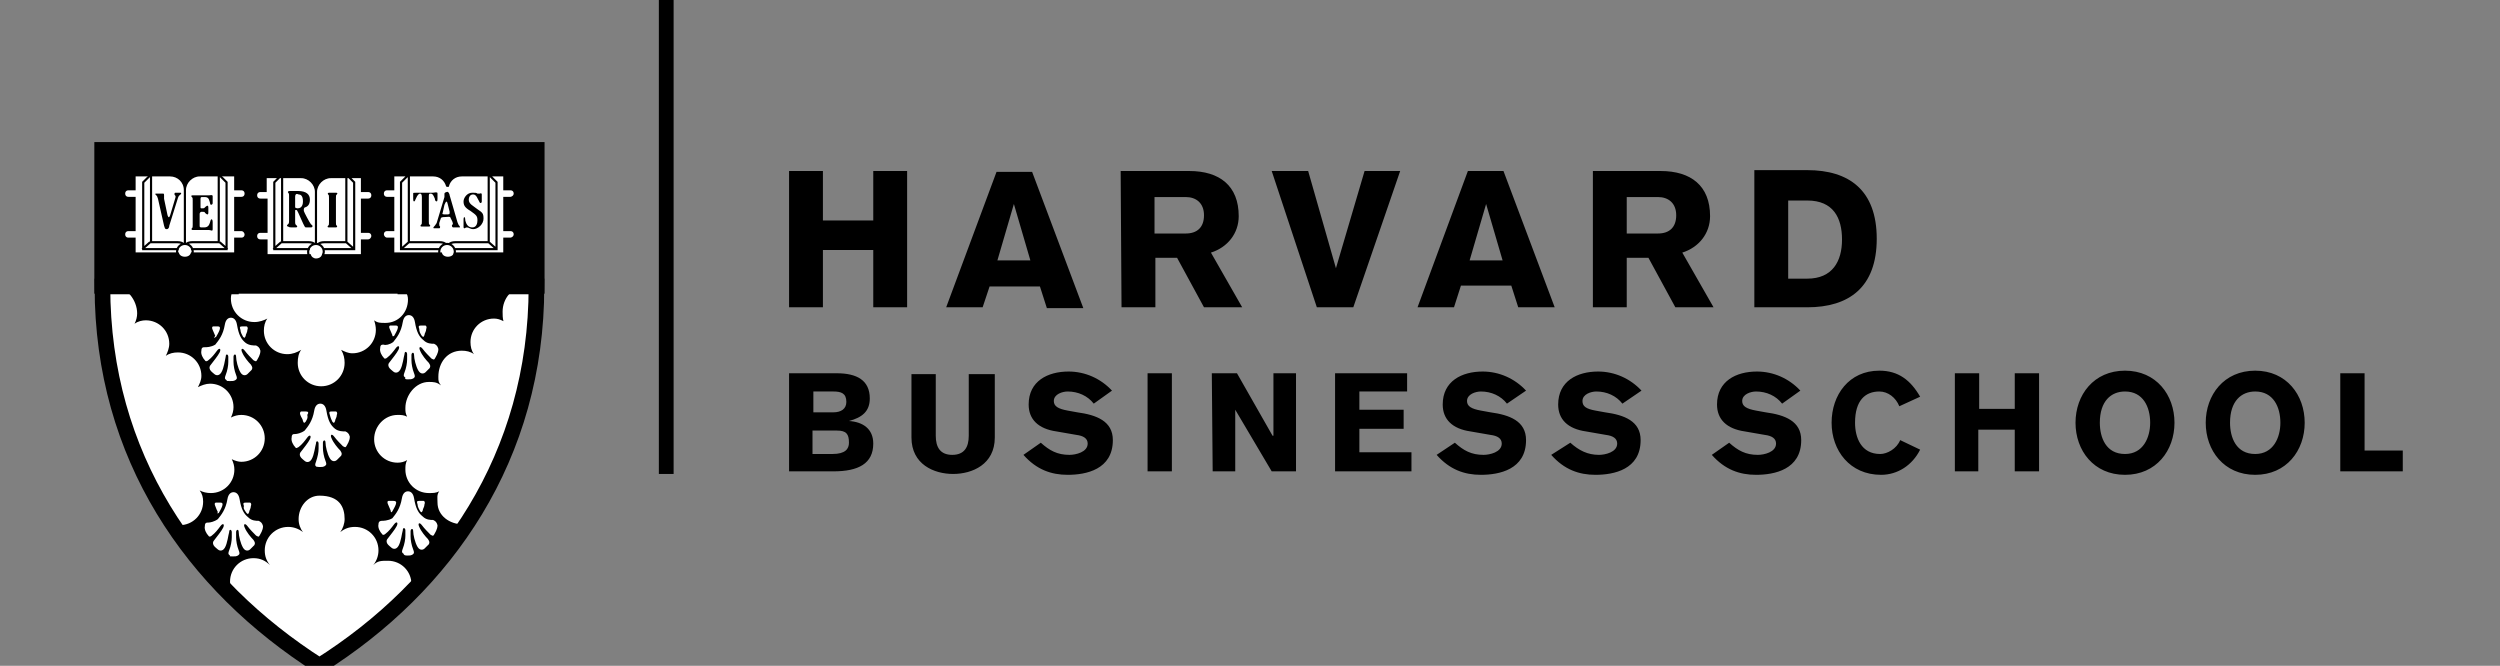
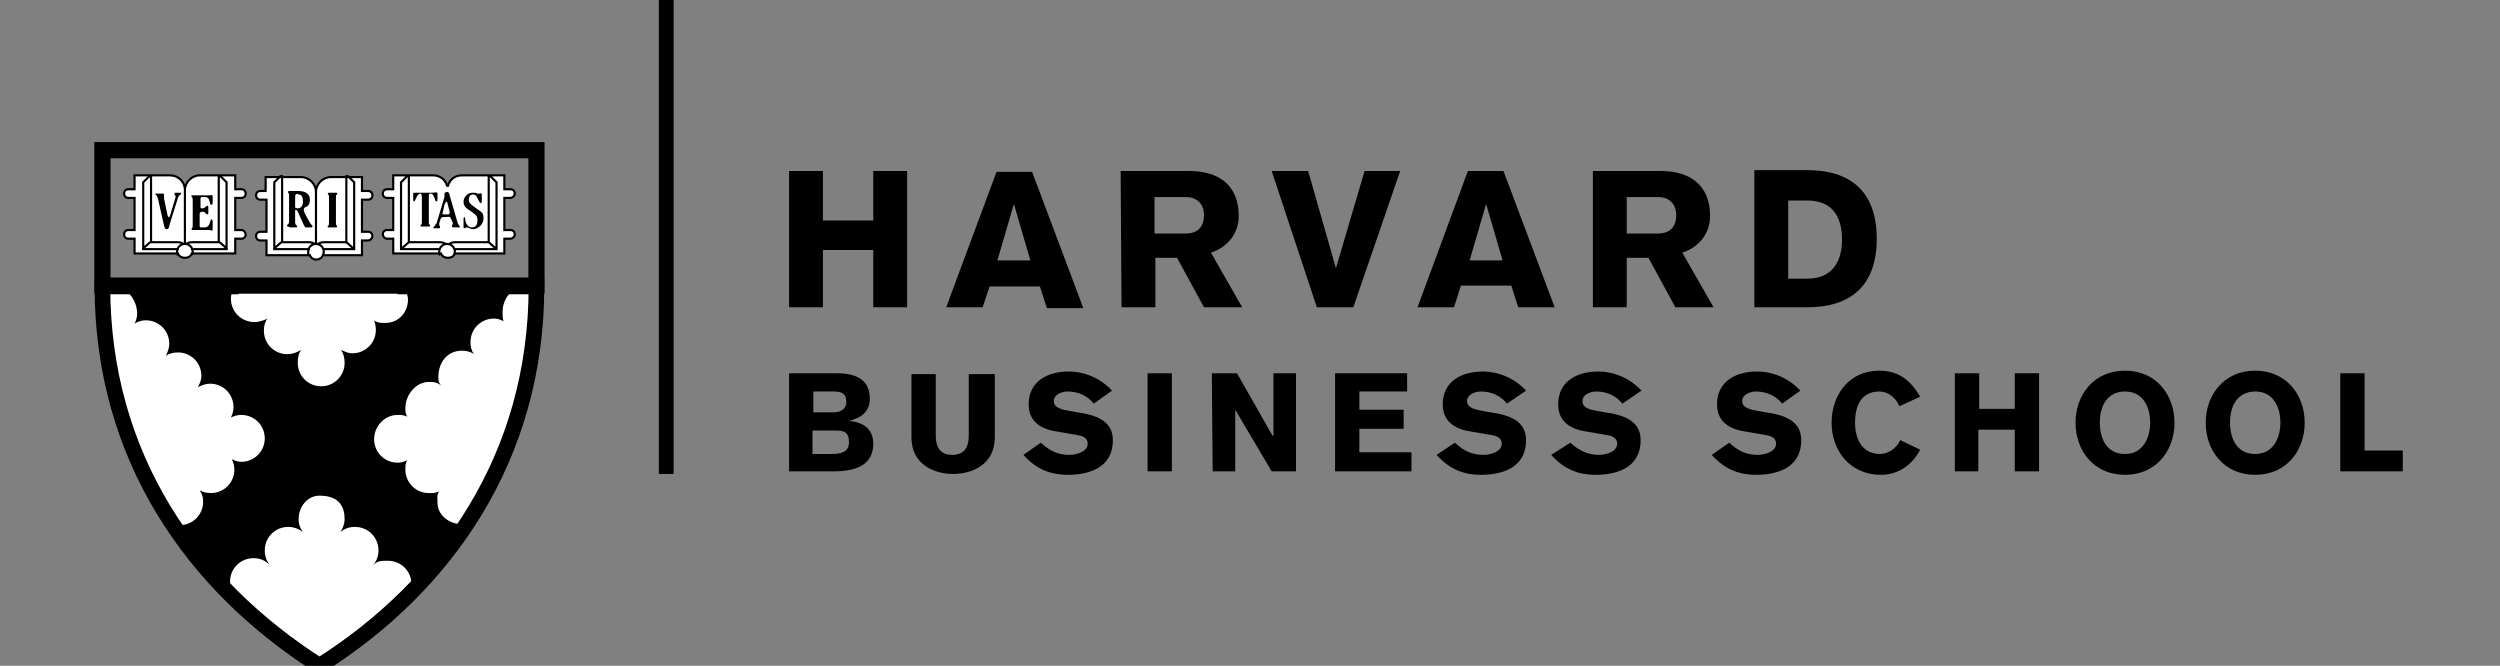
<svg xmlns="http://www.w3.org/2000/svg" version="1.1" id="SvgjsSvg1001" x="0px" y="0px" viewBox="0 0 288 76.7" style="enable-background:new 0 0 288 76.7;" xml:space="preserve">
  <rect x="0" y="0" width="288" height="76.7" fill="#808080" stroke="none" />
  <style type="text/css">
	.st0{fill:#FFFFFF;}
	.st1{fill:none;stroke:#000000;stroke-width:1.802;stroke-linecap:square;stroke-miterlimit:1.767;}
	.st2{fill:none;stroke:#000000;stroke-width:1.866;stroke-miterlimit:1.767;}
	.st3{fill:none;stroke:#000000;stroke-width:0.249;stroke-miterlimit:1.767;}
</style>
  <g id="SvgjsG1008" transform="matrix(1,0,0,1,0,0)">
    <rect x="75.9" width="1.7" height="54.6" />
    <path d="M90.9,19.7h3.9v5.7h5.8v-5.7h3.9v15.7h-3.9v-6.6h-5.8v6.6h-3.9C90.9,35.4,90.9,19.7,90.9,19.7z M109,35.4h4.2L114,33h5.8   l0.8,2.5h4.2l-5.9-15.7h-4.1L109,35.4z M114.9,30l1.9-6.5h0l1.9,6.5H114.9z M129.2,35.4h3.9v-5.7h2.5l3.1,5.7h4.4l-3.6-6.3   c1.9-0.6,3.2-2.2,3.2-4.2c0-3.5-2.2-5.2-5.7-5.2h-7.9L129.2,35.4L129.2,35.4z M133,22.7h3.6c1.2,0,2.1,0.7,2.1,2.1   s-0.8,2.1-2.1,2.1H133V22.7z M151.7,35.4h4.2l5.4-15.7h-4.1l-3.3,11.2h0l-3.2-11.2h-4.2L151.7,35.4z M163.3,35.4h4.2l0.8-2.5h5.8   l0.8,2.5h4.2l-5.9-15.7h-4.1L163.3,35.4z M169.3,30l1.9-6.5h0l1.9,6.5H169.3z M183.5,35.4h3.9v-5.7h2.5l3.1,5.7h4.4l-3.6-6.3   c1.9-0.6,3.2-2.2,3.2-4.2c0-3.5-2.2-5.2-5.7-5.2h-7.8L183.5,35.4L183.5,35.4z M187.4,22.7h3.6c1.2,0,2.1,0.7,2.1,2.1   s-0.8,2.1-2.1,2.1h-3.6V22.7z M202.1,35.4h6.1c4.8,0,8-2.3,8-7.9c0-5.6-3.2-7.9-8-7.9h-6.1V35.4z M206,23.1h2.2c3,0,4,2,4,4.5   c0,2.5-1.1,4.5-4,4.5H206V23.1z M90.9,54.3h5.1c2.9,0,4.6-0.9,4.6-3.2c0-1.7-1.2-2.5-2.8-2.6v0c1.5-0.4,2.4-1.1,2.4-2.6   c0-2.1-1.5-2.9-3.8-2.9h-5.5V54.3z M93.6,45.1H96c0.9,0,1.5,0.2,1.5,1.2c0,0.8-0.6,1.2-1.5,1.2h-2.3V45.1z M93.6,49.6h2.8   c1.1,0,1.4,0.4,1.4,1.4c0,0.7-0.4,1.3-1.9,1.3h-2.3V49.6z M114.4,43.1h-2.8v7.1c0,1.3-0.5,2.2-1.9,2.2s-1.9-0.9-1.9-2.2v-7.1h-2.8   v7.3c0,3.1,2.6,4.2,4.8,4.2s4.8-1.1,4.8-4.2V43.1z M117.9,52.4c1.5,1.7,3.2,2.3,5.1,2.3c2.1,0,5.2-0.6,5.2-4c0-2.2-1.9-2.9-4.1-3.2   l-1.1-0.2c-1.1-0.2-1.6-0.5-1.6-1.1c0-0.8,1-1.1,1.6-1.1c1.2,0,2.3,0.5,3,1.4l2.1-1.5c-1.3-1.4-3.1-2.2-5-2.2   c-2.4,0-4.6,1.1-4.6,3.8c0,1.7,1.1,2.8,3.2,3.1l2.3,0.4c0.8,0.1,1.3,0.4,1.3,1c0,1-1.4,1.3-2.1,1.3c-1.4,0-2.3-0.5-3.3-1.4   L117.9,52.4z M132.2,54.3h2.8V43h-2.8V54.3z M139.7,54.3h2.6v-7.1h0l4.2,7.1h2.8V43h-2.6v7.2h-0.1l-4.1-7.2h-2.9L139.7,54.3   L139.7,54.3z M162.6,54.3v-2.2h-6v-2.7h5.1v-2.2h-5.1v-2.1h5.5V43h-8.3v11.3L162.6,54.3L162.6,54.3z M165.5,52.4   c1.5,1.7,3.2,2.3,5.1,2.3c2.1,0,5.2-0.6,5.2-4c0-2.2-1.9-2.9-4.1-3.2l-1.1-0.2c-1.1-0.2-1.6-0.5-1.6-1.1c0-0.8,1-1.1,1.6-1.1   c1.2,0,2.3,0.5,3,1.4l2.2-1.5c-1.3-1.4-3.1-2.2-5-2.2c-2.4,0-4.6,1.1-4.6,3.8c0,1.7,1.1,2.8,3.2,3.1l2.3,0.4c0.8,0.1,1.3,0.4,1.3,1   c0,1-1.4,1.3-2.1,1.3c-1.4,0-2.3-0.5-3.3-1.4L165.5,52.4z M178.7,52.4c1.5,1.7,3.2,2.3,5.1,2.3c2.1,0,5.2-0.6,5.2-4   c0-2.2-1.9-2.9-4.1-3.2l-1.1-0.2c-1.1-0.2-1.5-0.5-1.5-1.1c0-0.8,1-1.1,1.6-1.1c1.2,0,2.3,0.5,3,1.4l2.2-1.5   c-1.3-1.4-3.1-2.2-5-2.2c-2.4,0-4.6,1.1-4.6,3.8c0,1.7,1.1,2.8,3.2,3.1l2.3,0.4c0.8,0.1,1.3,0.4,1.3,1c0,1-1.4,1.3-2.1,1.3   c-1.3,0-2.3-0.5-3.3-1.4L178.7,52.4z M197.2,52.4c1.5,1.7,3.2,2.3,5.1,2.3c2.1,0,5.2-0.6,5.2-4c0-2.2-1.9-2.9-4.1-3.2l-1.1-0.2   c-1.1-0.2-1.6-0.5-1.6-1.1c0-0.8,1-1.1,1.6-1.1c1.2,0,2.3,0.5,3,1.4l2.1-1.5c-1.3-1.4-3.1-2.2-5-2.2c-2.4,0-4.6,1.1-4.6,3.8   c0,1.7,1.1,2.8,3.2,3.1l2.3,0.4c0.8,0.1,1.3,0.4,1.3,1c0,1-1.4,1.3-2.1,1.3c-1.4,0-2.3-0.5-3.3-1.4L197.2,52.4z M221.2,45.7   c-1.1-1.9-2.5-3-4.7-3c-3.5,0-5.5,2.8-5.5,6c0,3.2,2.1,6,5.7,6c1.9,0,3.6-1.1,4.5-2.9l-2.3-1.1c-0.4,1-1.5,1.6-2.3,1.6   c-2.2,0-2.9-1.9-2.9-3.6c0-2.6,1.2-3.6,2.8-3.6c1,0,1.9,0.7,2.3,1.7L221.2,45.7z M225.1,54.3h2.8v-4.8h4.2v4.8h2.8V43h-2.8v4.1H228   V43h-2.8V54.3z M244.8,54.7c3.6,0,5.7-2.8,5.7-6s-2.1-6-5.7-6c-3.6,0-5.7,2.8-5.7,6C239.1,51.9,241.2,54.7,244.8,54.7 M244.8,45.1   c2.1,0,2.9,1.8,2.9,3.6c0,1.7-0.8,3.6-2.9,3.6c-2.2,0-2.9-1.9-2.9-3.6C241.9,46.2,243.2,45.1,244.8,45.1 M259.8,54.7   c3.6,0,5.7-2.8,5.7-6s-2.1-6-5.7-6s-5.7,2.8-5.7,6C254.1,51.9,256.2,54.7,259.8,54.7 M259.8,45.1c2.1,0,2.9,1.8,2.9,3.6   c0,1.7-0.8,3.6-2.9,3.6c-2.2,0-2.9-1.9-2.9-3.6C256.9,46.2,258.2,45.1,259.8,45.1 M269.6,54.3h7.2v-2.4h-4.4V43h-2.8V54.3z" />
    <path class="st0" d="M61.8,33c0,19.3-10.4,34.3-25,43.6c-14.6-9.3-25-24.3-25-43.6H61.8z" />
    <path class="st1" d="M46.7,33h15.1c0,19.6-10.4,34.5-25,43.7c-14.6-9.3-25-24.1-25-43.7h14.8" />
    <path d="M61.8,32.6c0,0.5,0,0.1,0,0.4c-0.4-0.2-0.8,0-1.2,0c-1.6,0-2.7,1.4-2.7,2.9c0,0.3,0,0.8,0.1,1.1c-0.4-0.2-0.7-0.3-1.1-0.3   c-1.5,0-2.7,1.2-2.7,2.7c0,0.5,0.1,1,0.4,1.4c-0.4-0.3-0.9-0.4-1.4-0.4c-1.7,0-2.7,1.4-2.7,3c0,0.5,0,0.6,0.3,1   C50.3,44,49.9,44,49.4,44c-1.5,0-2.7,1.5-2.7,3c0,0.4,0,0.6,0.2,1c-0.4-0.2-0.7-0.2-1.1-0.2c-1.5,0-2.7,1.3-2.7,2.8   s1.2,2.7,2.7,2.7c0.4,0,0.8-0.1,1.1-0.3c-0.2,0.4-0.2,0.7-0.2,1.1c0,1.5,1.2,2.7,2.7,2.7c0.5,0,0.8,0,1.2-0.2   c-0.3,0.4-0.2,0.8-0.2,1.3c0,1.5,1.4,2.5,2.9,2.5c0.2,0,0.4-0.1,0.6-0.2c-2.2,3.2-4.9,6.5-7.7,9.2c0.5-0.5,1.2-1.2,1.2-2.1   c0-1.5-1.2-2.7-2.7-2.7c-0.8,0-1.2,0-1.7,0.5c0.4-0.5,0.6-1.1,0.6-1.7c0-1.5-1.2-2.7-2.7-2.7c-0.7,0-1.2,0.2-1.7,0.6   c0.3-0.4,0.5-1,0.5-1.5c0-1.4-0.6-2.7-2.9-2.7c-1.4,0-2.4,1.3-2.4,2.7c0,0.6,0.2,1.1,0.5,1.5c-0.5-0.4-1.1-0.6-1.7-0.6   c-1.5,0-2.7,1.2-2.7,2.7c0,0.7,0.2,1.2,0.6,1.7c-0.5-0.5-1.1-0.8-1.9-0.8c-1.5,0-2.7,1.2-2.7,2.7c0,0.8,0.4,1.8,0.9,2.3   c-2.8-2.7-5.3-5.7-7.5-8.9c0.2,0,0.5,0.1,0.8,0.1c1.5,0,2.7-1.2,2.7-2.7c0-0.5-0.1-0.9-0.4-1.3c0.4,0.2,0.8,0.3,1.3,0.3   c1.5,0,2.7-1.2,2.7-2.7c0-0.4-0.1-0.8-0.3-1.2c0.4,0.2,0.8,0.3,1.1,0.3c1.5,0,2.7-1.2,2.7-2.7s-1.2-2.7-2.7-2.7   c-0.4,0-0.8,0.1-1.2,0.3c0.2-0.4,0.3-0.8,0.3-1.2c0-1.5-1.2-2.7-2.7-2.7c-0.5,0-1,0.2-1.4,0.4c0.2-0.4,0.4-0.8,0.4-1.3   c0-1.5-1.2-2.7-2.7-2.7c-0.5,0-1,0.1-1.4,0.4c0.2-0.4,0.4-0.9,0.4-1.4c0-1.5-1.2-2.7-2.7-2.7c-0.4,0-0.9,0.1-1.3,0.4   c0.2-0.4,0.3-0.8,0.3-1.2c0-1.5-1.2-3.1-2.7-3.1c-0.4,0-0.9-0.2-1.2,0c0-0.7,0,0.5,0-0.4h15.4c-0.4,0.8-0.7,1.1-0.7,1.8   c0,1.5,1.2,2.7,2.7,2.7c0.6,0,1.1-0.2,1.5-0.4c-0.3,0.4-0.4,0.9-0.4,1.4c0,1.5,1.2,2.7,2.7,2.7c0.6,0,1.1-0.2,1.6-0.5   c-0.3,0.4-0.4,0.9-0.4,1.5c0,1.5,1.2,2.7,2.7,2.7c1.5,0,2.7-1.2,2.7-2.7c0-0.5-0.1-1-0.4-1.5c0.4,0.2,0.8,0.4,1.3,0.4   c1.5,0,2.7-1.2,2.7-2.7c0-0.4-0.1-0.8-0.2-1.1c0.4,0.3,0.7,0.3,1.3,0.3c1.5,0,2.6-1.2,2.6-2.7c0-0.7-0.4-1-0.7-1.8L61.8,32.6   L61.8,32.6z" />
-     <path class="st0" d="M35.2,48.6c-0.2,0.2-0.2,0.1-0.3-0.1c0-0.2-0.2-0.4-0.3-0.7c-0.1-0.2,0-0.4,0.1-0.4h0.5c0.3,0,0.4,0.1,0.2,0.4   C35.5,48.2,35.3,48.4,35.2,48.6 M38.3,48.6c0.2,0.2,0.2,0.1,0.3-0.1c0-0.2,0.2-0.4,0.2-0.7c0.1-0.2,0-0.4-0.1-0.4h-0.5   c-0.3,0-0.3,0.1-0.2,0.4C38.1,48.2,38.2,48.4,38.3,48.6 M36.8,53.8c0.3,0,0.4,0,0.6-0.1c0.1-0.1,0.3-0.1,0.1-0.6   c-0.2-0.5-0.3-1.1-0.3-1.5c0-0.4,0-0.5,0-0.6c0-0.3,0.3-0.4,0.3,0c0,0.4,0.2,1.3,0.5,1.8s0.7,0.3,0.8,0.2c0.1-0.1,0.4-0.4,0.5-0.5   c0.1-0.2,0.1-0.3-0.1-0.6c-0.3-0.3-0.8-0.9-1-1.4c-0.2-0.4,0-0.6,0.3-0.2c0.3,0.4,0.7,0.8,1,1.1c0.2,0.1,0.3,0.2,0.4,0   c0.1-0.2,0.4-0.6,0.4-1.1c-0.1-0.4-0.3-0.5-0.5-0.6c-0.3,0-0.8,0-1.2-0.3c-0.5-0.4-0.8-0.9-1-2.1c-0.1-0.6-0.4-0.8-0.7-0.8   c-0.3,0-0.6,0.2-0.7,0.8c-0.2,1.2-0.7,1.8-1.1,2.3c-0.4,0.3-0.9,0.4-1.1,0.4c-0.2,0-0.4,0-0.4,0.4c-0.1,0.4,0.2,0.9,0.4,1.1   c0.1,0.2,0.2,0.1,0.4,0c0.4-0.3,0.7-0.7,1-1.1c0.3-0.4,0.5-0.2,0.3,0.2c-0.2,0.4-0.7,1-1,1.4c-0.2,0.2-0.2,0.4-0.1,0.6   s0.4,0.4,0.5,0.5c0.1,0.1,0.5,0.3,0.8-0.2c0.3-0.5,0.4-1.5,0.5-1.8c0-0.4,0.3-0.3,0.3,0c0,0.1,0,0.2,0,0.6c0,0.4-0.1,0.9-0.3,1.5   c-0.2,0.5,0,0.5,0.1,0.6C36.4,53.7,36.5,53.8,36.8,53.8 M24.9,38.8c0.1-0.2,0.3-0.5,0.4-0.8c0.1-0.3,0-0.4-0.2-0.4h-0.5   c-0.2,0-0.2,0.2-0.1,0.4c0.1,0.2,0.2,0.5,0.3,0.7C24.6,38.9,24.6,39,24.9,38.8 M28,38.8c0.2,0.2,0.2,0.1,0.3-0.1   c0-0.2,0.2-0.4,0.2-0.7c0.1-0.2,0-0.4-0.1-0.4h-0.5c-0.3,0-0.3,0.1-0.2,0.4C27.7,38.3,27.9,38.6,28,38.8 M26.5,43.9   c0.3,0,0.4,0,0.6-0.1c0.1-0.1,0.3-0.1,0.1-0.6c-0.2-0.5-0.3-1.1-0.3-1.5c0-0.4,0-0.5,0-0.6c0-0.3,0.3-0.4,0.3,0   c0,0.4,0.2,1.3,0.5,1.8s0.7,0.3,0.8,0.2c0.1-0.1,0.4-0.4,0.5-0.5c0.1-0.2,0.1-0.3-0.1-0.6c-0.3-0.3-0.8-0.9-1-1.4   c-0.2-0.4,0-0.6,0.3-0.2c0.3,0.4,0.7,0.8,1,1.1c0.2,0.1,0.3,0.2,0.4,0c0.1-0.2,0.4-0.6,0.4-1.1c-0.1-0.4-0.3-0.5-0.5-0.6   c-0.3,0-0.8,0-1.2-0.3c-0.5-0.4-0.8-0.9-1-2.1c-0.1-0.6-0.4-0.8-0.7-0.8c-0.3,0-0.6,0.2-0.7,0.8c-0.2,1.2-0.7,1.8-1.1,2.3   C24.3,40,23.8,40,23.6,40c-0.2,0-0.4,0-0.4,0.4c-0.1,0.4,0.2,0.9,0.4,1.1c0.1,0.2,0.3,0.1,0.4,0c0.4-0.3,0.7-0.7,1-1.1   c0.3-0.4,0.5-0.2,0.3,0.2c-0.2,0.4-0.7,1-1,1.4c-0.2,0.2-0.2,0.4-0.1,0.6c0.1,0.2,0.4,0.4,0.5,0.5s0.5,0.3,0.8-0.2   c0.3-0.5,0.4-1.4,0.5-1.8c0-0.4,0.3-0.3,0.3,0c0,0.2,0,0.2,0,0.6c0,0.4-0.1,1-0.3,1.5c-0.2,0.5,0,0.5,0.1,0.6   C26.1,43.9,26.2,43.9,26.5,43.9 M45.4,38.7c0.1-0.2,0.3-0.5,0.4-0.8c0.1-0.3,0-0.4-0.2-0.4H45c-0.2,0-0.2,0.2-0.1,0.4   s0.2,0.5,0.3,0.7C45.2,38.7,45.2,38.8,45.4,38.7 M48.6,38.7c0.2,0.2,0.2,0.1,0.3-0.1c0-0.2,0.2-0.4,0.2-0.7c0.1-0.2,0-0.4-0.1-0.4   h-0.5c-0.3,0-0.3,0.1-0.2,0.4C48.3,38.2,48.4,38.4,48.6,38.7 M47,43.7c0.3,0,0.4,0,0.6-0.1c0.1-0.1,0.3-0.1,0.1-0.6   c-0.2-0.5-0.3-1.1-0.3-1.5c0-0.4,0-0.5,0-0.6c0-0.3,0.3-0.4,0.3,0c0,0.4,0.2,1.3,0.5,1.8s0.7,0.3,0.8,0.2c0.1-0.1,0.4-0.4,0.5-0.5   c0.1-0.2,0.1-0.3-0.1-0.6c-0.3-0.3-0.8-0.9-1-1.4c-0.2-0.4,0-0.6,0.3-0.2c0.3,0.4,0.7,0.8,1,1.1c0.2,0.1,0.3,0.2,0.4,0   c0.1-0.2,0.4-0.6,0.4-1.1c-0.1-0.4-0.3-0.5-0.5-0.6c-0.3,0-0.8,0-1.2-0.4c-0.5-0.4-0.8-0.9-1-2.1c-0.1-0.6-0.4-0.8-0.7-0.8   c-0.3,0-0.6,0.2-0.7,0.8c-0.2,1.2-0.7,1.8-1.1,2.3c-0.4,0.3-0.9,0.4-1.1,0.3c-0.2,0-0.4,0-0.4,0.4c-0.1,0.4,0.2,0.9,0.4,1.1   c0.1,0.2,0.3,0.1,0.4,0c0.4-0.3,0.7-0.7,1-1.1c0.3-0.4,0.5-0.2,0.3,0.2c-0.2,0.4-0.7,1-1,1.4c-0.2,0.2-0.2,0.4-0.1,0.6   s0.4,0.4,0.5,0.5c0.1,0.1,0.5,0.3,0.8-0.2c0.3-0.5,0.4-1.5,0.5-1.8c0-0.4,0.3-0.3,0.3,0c0,0.1,0,0.2,0,0.6c0,0.4-0.1,1-0.3,1.5   c-0.2,0.5,0,0.5,0.1,0.6C46.6,43.7,46.8,43.7,47,43.7 M25.2,59.1c0.1-0.2,0.3-0.5,0.4-0.8c0.1-0.3,0-0.4-0.2-0.4h-0.5   c-0.2,0-0.2,0.2-0.1,0.4c0.1,0.3,0.2,0.5,0.3,0.7C25,59.1,25,59.2,25.2,59.1 M28.4,59.1c0.2,0.2,0.2,0.1,0.3-0.1   c0-0.2,0.2-0.4,0.2-0.7c0.1-0.2,0-0.4-0.1-0.4h-0.5c-0.3,0-0.3,0.1-0.2,0.4C28,58.6,28.2,58.8,28.4,59.1 M26.8,64.1   c0.3,0,0.4,0,0.6-0.1c0.1-0.1,0.3-0.1,0.1-0.6c-0.2-0.5-0.3-1.1-0.3-1.5c0-0.4,0-0.5,0-0.6c0-0.3,0.3-0.4,0.3,0   c0,0.4,0.2,1.3,0.5,1.8s0.7,0.3,0.8,0.2s0.4-0.4,0.5-0.5c0.1-0.2,0.1-0.3-0.1-0.6c-0.3-0.3-0.8-0.9-1-1.4c-0.2-0.4,0-0.6,0.3-0.2   c0.3,0.4,0.7,0.8,1,1.1c0.2,0.1,0.3,0.2,0.4,0s0.4-0.6,0.4-1.1c-0.1-0.4-0.3-0.5-0.5-0.6c-0.3,0-0.8,0-1.2-0.4   c-0.5-0.4-0.8-0.9-1-2.1c-0.1-0.6-0.4-0.8-0.7-0.8s-0.6,0.2-0.7,0.8c-0.2,1.2-0.7,1.8-1.1,2.3c-0.4,0.3-0.9,0.4-1.1,0.4   s-0.4,0-0.4,0.4c-0.1,0.4,0.2,0.9,0.4,1.1c0.1,0.2,0.3,0.1,0.4,0c0.4-0.3,0.7-0.7,1-1.1c0.3-0.4,0.5-0.2,0.3,0.2   c-0.2,0.4-0.7,1-1,1.4c-0.2,0.2-0.2,0.4-0.1,0.6c0.1,0.2,0.4,0.4,0.5,0.5c0.1,0.1,0.5,0.3,0.8-0.2c0.3-0.5,0.4-1.5,0.5-1.8   c0-0.4,0.3-0.3,0.3,0c0,0.2,0,0.2,0,0.6c0,0.4-0.1,1-0.3,1.5c-0.2,0.5,0,0.5,0.1,0.6C26.4,64.1,26.5,64.1,26.8,64.1 M45.2,58.9   c0.1-0.2,0.3-0.5,0.4-0.8c0.1-0.3,0-0.4-0.3-0.4h-0.5c-0.2,0-0.2,0.2-0.1,0.4c0.1,0.2,0.2,0.5,0.3,0.7C45,59,45.1,59.1,45.2,58.9    M48.4,58.9c0.2,0.2,0.2,0.1,0.3-0.1c0-0.2,0.2-0.4,0.2-0.7c0.1-0.2,0-0.4-0.1-0.4h-0.5c-0.3,0-0.3,0.1-0.2,0.4   C48.1,58.4,48.3,58.7,48.4,58.9 M46.9,64c0.3,0,0.4,0,0.6-0.1c0.1-0.1,0.3-0.1,0.1-0.6c-0.2-0.5-0.3-1.1-0.3-1.5s0-0.5,0-0.6   c0-0.3,0.3-0.4,0.3,0c0,0.4,0.2,1.3,0.5,1.8c0.3,0.5,0.7,0.3,0.8,0.2c0.1-0.1,0.4-0.4,0.5-0.5c0.1-0.2,0.1-0.3-0.1-0.6   c-0.3-0.3-0.8-0.9-1-1.4c-0.2-0.4,0-0.6,0.3-0.2c0.3,0.4,0.7,0.8,1,1.1c0.2,0.1,0.3,0.2,0.4,0c0.1-0.2,0.4-0.6,0.4-1.1   c-0.1-0.4-0.3-0.5-0.5-0.6c-0.3,0-0.8,0-1.2-0.4c-0.5-0.4-0.8-0.9-1-2.1c-0.1-0.6-0.4-0.8-0.7-0.8s-0.6,0.2-0.7,0.8   c-0.2,1.2-0.7,1.8-1.1,2.3C44.7,60,44.1,60,44,60s-0.4,0-0.4,0.4c-0.1,0.4,0.2,0.9,0.4,1.1c0.1,0.2,0.3,0.1,0.4,0   c0.4-0.3,0.7-0.7,1-1.1c0.3-0.4,0.5-0.2,0.3,0.2c-0.2,0.4-0.7,1-1,1.4c-0.2,0.2-0.2,0.4-0.1,0.6s0.4,0.4,0.5,0.5   c0.1,0.1,0.5,0.3,0.8-0.2s0.4-1.5,0.5-1.8c0-0.4,0.3-0.3,0.3,0c0,0.2,0,0.2,0,0.6c0,0.4-0.1,1-0.3,1.5c-0.2,0.5,0,0.5,0.1,0.6   C46.5,63.9,46.6,64,46.9,64" />
-     <rect x="11.8" y="17.3" width="50" height="15.6" />
    <rect x="11.8" y="17.3" class="st2" width="50" height="15.6" />
    <path class="st0" d="M21.3,21.9c0-0.9,0.8-1.7,1.7-1.7h4.1v1.6h0.7c0.3,0,0.5,0.2,0.5,0.5c0,0.3-0.2,0.5-0.5,0.5h-0.7v3.7h0.7   c0.3,0,0.5,0.3,0.5,0.5c0,0.3-0.2,0.5-0.5,0.5h-0.7v1.7h-5c-0.1,0.3-0.4,0.5-0.8,0.5c-0.4,0-0.7-0.2-0.8-0.5h-5v-1.7h-0.7   c-0.3,0-0.5-0.2-0.5-0.5c0-0.3,0.2-0.5,0.5-0.5h0.7v-3.7h-0.7c-0.3,0-0.5-0.2-0.5-0.5c0-0.3,0.2-0.5,0.5-0.5h0.7v-1.6h4.1   C20.5,20.2,21.3,20.9,21.3,21.9 M36.4,29.9c0.4,0,0.7-0.2,0.8-0.5h4.5v-1.7h0.7c0.3,0,0.5-0.3,0.5-0.5c0-0.3-0.2-0.5-0.5-0.5h-0.7   v-3.7h0.7c0.3,0,0.5-0.2,0.5-0.5c0-0.3-0.2-0.5-0.5-0.5h-0.7v-1.6h-3.6c-0.9,0-1.7,0.8-1.7,1.7c0-0.9-0.8-1.7-1.7-1.7h-4.1v1.6H30   c-0.3,0-0.5,0.2-0.5,0.5c0,0.3,0.2,0.5,0.5,0.5h0.7v3.7H30c-0.3,0-0.5,0.2-0.5,0.5c0,0.3,0.2,0.5,0.5,0.5h0.7v1.7h5   C35.8,29.7,36.1,29.9,36.4,29.9 M51.5,21.4c-0.2-0.7-0.8-1.2-1.6-1.2h-4.6v1.6h-0.7c-0.3,0-0.5,0.2-0.5,0.5c0,0.3,0.2,0.5,0.5,0.5   h0.7v3.7h-0.7c-0.3,0-0.5,0.2-0.5,0.5c0,0.3,0.2,0.5,0.5,0.5h0.7v1.7h5.5c0.1,0.3,0.4,0.5,0.8,0.5s0.7-0.2,0.8-0.5h5.7v-1.7h0.7   c0.3,0,0.5-0.3,0.5-0.5c0-0.3-0.3-0.5-0.5-0.5h-0.7v-3.7h0.7c0.3,0,0.5-0.2,0.5-0.5c0-0.3-0.3-0.5-0.5-0.5h-0.7v-1.6h-4.9   c-0.8,0-1.4,0.5-1.6,1.2C51.6,21.4,51.5,21.4,51.5,21.4z" />
    <path class="st3" d="M21.3,21.9v6.3 M21.3,21.9c0-0.9,0.8-1.7,1.7-1.7h4.1v1.6h0.7c0.3,0,0.5,0.2,0.5,0.5c0,0.3-0.2,0.5-0.5,0.5   h-0.7v3.7h0.7c0.3,0,0.5,0.3,0.5,0.5c0,0.3-0.2,0.5-0.5,0.5h-0.7v1.7h-5c-0.1,0.3-0.4,0.5-0.8,0.5c-0.4,0-0.7-0.2-0.8-0.5h-5v-1.7   h-0.7c-0.3,0-0.5-0.2-0.5-0.5c0-0.3,0.2-0.5,0.5-0.5h0.7v-3.7h-0.7c-0.3,0-0.5-0.2-0.5-0.5c0-0.3,0.2-0.5,0.5-0.5h0.7v-1.6h4.1   C20.5,20.2,21.3,20.9,21.3,21.9z" />
    <path class="st3" d="M26.2,28.7l-0.9-0.8 M21.4,28.2c0.1-0.2,0.4-0.3,0.8-0.3h3v-7.6h0.2l0.7,0.7v7.7h-4.1 M21.2,28.2   c-0.1-0.2-0.4-0.3-0.8-0.3h-3v-7.6h-0.2l-0.7,0.7v7.7h4.1 M22.1,29.4c0-0.1,0.1-0.2,0.1-0.4c0-0.5-0.4-0.9-0.9-0.9   c-0.5,0-0.9,0.4-0.9,0.9c0,0.1,0,0.3,0.1,0.4 M16.4,28.7l0.9-0.8 M40.8,28.7l-0.9-0.8 M36.6,28.2c0.1-0.2,0.4-0.3,0.8-0.3h2.5v-7.6   h0.2l0.7,0.7v7.7h-3.5 M36.4,21.9v6.3 M31.5,28.7l0.9-0.8 M36.3,28.2c-0.1-0.2-0.4-0.3-0.8-0.3h-3v-7.6h-0.2l-0.7,0.7v7.7h4.1    M37.2,29.4c0-0.1,0.1-0.2,0.1-0.4c0-0.5-0.4-0.9-0.9-0.9s-0.9,0.4-0.9,0.9c0,0.1,0,0.3,0.1,0.4 M36.4,29.9c0.4,0,0.7-0.2,0.8-0.5   h4.5v-1.7h0.7c0.3,0,0.5-0.3,0.5-0.5c0-0.3-0.2-0.5-0.5-0.5h-0.7v-3.7h0.7c0.3,0,0.5-0.2,0.5-0.5c0-0.3-0.2-0.5-0.5-0.5h-0.7v-1.6   h-3.6c-0.9,0-1.7,0.8-1.7,1.7c0-0.9-0.8-1.7-1.7-1.7h-4.1v1.6H30c-0.3,0-0.5,0.2-0.5,0.5c0,0.3,0.2,0.5,0.5,0.5h0.7v3.7H30   c-0.3,0-0.5,0.2-0.5,0.5c0,0.3,0.2,0.5,0.5,0.5h0.7v1.7h5C35.8,29.7,36.1,29.9,36.4,29.9z M57.2,28.7l-0.9-0.8 M51.7,28.2   c0.1-0.2,0.4-0.3,0.8-0.3h3.8v-7.6h0.2l0.7,0.7v7.7h-4.8 M51.4,28.2c-0.1-0.2-0.4-0.3-0.8-0.3h-3.5v-7.6h-0.2l-0.7,0.7v7.7h4.5    M52.3,29.4c0-0.1,0.1-0.2,0.1-0.4c0-0.5-0.4-0.9-0.9-0.9s-0.9,0.4-0.9,0.9c0,0.1,0,0.3,0.1,0.4 M46.2,28.7l0.9-0.8 M51.6,21.4   c0.2-0.7,0.8-1.2,1.6-1.2h4.9v1.6h0.7c0.3,0,0.5,0.2,0.5,0.5c0,0.3-0.3,0.5-0.5,0.5h-0.7v3.7h0.7c0.3,0,0.5,0.2,0.5,0.5   c0,0.3-0.3,0.5-0.5,0.5h-0.7v1.7h-5.7c-0.1,0.3-0.4,0.5-0.8,0.5s-0.7-0.2-0.8-0.5h-5.5v-1.7h-0.7c-0.3,0-0.5-0.3-0.5-0.5   c0-0.3,0.2-0.5,0.5-0.5h0.7v-3.7h-0.7c-0.3,0-0.5-0.2-0.5-0.5c0-0.3,0.2-0.5,0.5-0.5h0.7v-1.6h4.6c0.8,0,1.4,0.5,1.6,1.2   C51.5,21.4,51.6,21.4,51.6,21.4z" />
    <path d="M23.1,23.8c0,0.2,0,0.2,0.2,0.2s0.2,0,0.3-0.1c0.1-0.1,0.4-0.4,0.4,0v0.6c0,0.4-0.3,0.1-0.4,0c0-0.1-0.1-0.1-0.3-0.1   s-0.2,0-0.3,0.2c0,0.6,0,1.1,0,1.4c0,0.1,0,0.2,0.2,0.2h0.3c0.5,0,0.6-0.3,0.7-0.6c0.1-0.5,0.3-0.4,0.3,0v0.8   c0,0.3-0.2,0.1-0.4,0.1h-1.5c-0.1,0-0.2,0-0.4,0c-0.1,0-0.2-0.1-0.1-0.2c0.1-0.1,0.1-0.1,0.1-0.4v-2.8c0-0.3,0-0.3-0.1-0.4   c-0.1-0.1-0.1-0.2,0.1-0.2c0.1,0,0.2,0,0.4,0h1.5c0.1,0,0.4-0.1,0.4,0.1v0.8c0,0.2-0.3,0.3-0.3,0c-0.1-0.3-0.1-0.7-0.6-0.7h-0.3   c-0.1,0-0.2,0-0.2,0.2C23.1,23.1,23.1,23.5,23.1,23.8 M20.5,22.8c0.1-0.3,0.2-0.3,0.3-0.4s0.1-0.2,0-0.2c-0.1,0-0.2,0-0.3,0   c-0.1,0-0.2,0-0.3,0c-0.1,0-0.1,0.1-0.1,0.2c0,0.1,0.2,0.1,0.1,0.4l-0.6,2c-0.1,0.3-0.2,0.3-0.3,0l-0.4-1.9c0-0.3,0-0.3,0-0.4   s0-0.2-0.1-0.2c-0.1,0-0.2,0-0.4,0s-0.2,0-0.4,0s-0.1,0.1,0,0.2c0.1,0.1,0.1,0.1,0.2,0.4l0.7,3.1c0.1,0.3,0.1,0.4,0.3,0.4   s0.3-0.2,0.3-0.4L20.5,22.8z M33.7,26.2c0.1,0,0.3,0,0.4,0c0.1,0,0.2-0.1,0.1-0.2c-0.1-0.1-0.2-0.1-0.2-0.4v-1.4l0.2,0   c0.1,0.1,0.8,1.8,0.9,1.9c0.1,0.1,0.1,0.1,0.1,0.1h0.6c0.2,0,0.2-0.1,0.2-0.2c0,0-0.1-0.1-0.2-0.2c-0.1-0.1-0.8-1.4-0.8-1.5   c0-0.1,0-0.1,0-0.2c0,0,0-0.1,0.1-0.2c0.4-0.1,0.6-0.4,0.6-0.9c0-0.6-0.4-1-1.4-1c-0.3,0-0.8,0-0.9,0c-0.2,0-0.3,0.1-0.2,0.2   c0.1,0.1,0.1,0.2,0.1,0.3v3c0,0.3-0.1,0.3-0.2,0.4c-0.1,0.1,0,0.2,0.1,0.2C33.3,26.2,33.5,26.2,33.7,26.2 M34,22.7   c0-0.4,0.2-0.4,0.4-0.3c0.2,0,0.5,0.1,0.5,0.8S34.5,24,34.3,24S34,23.9,34,23.9v-0.6V22.7z M38.7,22.8c0-0.3,0-0.3,0.1-0.4   c0.1-0.1,0.1-0.2-0.1-0.2c-0.1,0-0.2,0-0.4,0c-0.1,0-0.2,0-0.4,0c-0.1,0-0.2,0.1-0.1,0.2c0.1,0.1,0.1,0.1,0.1,0.4v2.8   c0,0.3,0,0.3-0.1,0.4c-0.1,0.1-0.1,0.2,0.1,0.2c0.1,0,0.2,0,0.4,0c0.1,0,0.2,0,0.4,0c0.1,0,0.2-0.1,0.1-0.2   c-0.1-0.1-0.1-0.1-0.1-0.4V22.8z M51.9,25.1c0-0.2-0.4-0.1-0.6-0.1c-0.1,0-0.4,0-0.5,0.1l-0.2,0.6c0,0.3,0,0.3,0.1,0.4   c0,0.1,0,0.2-0.1,0.2c-0.1,0-0.2,0-0.3,0c-0.1,0-0.2,0-0.3,0c-0.1,0-0.1-0.1,0-0.2c0.1-0.1,0.1-0.1,0.3-0.4l0.9-3v-0.4   c0-0.1,0.2-0.2,0.4-0.2c0,0,0.2,0.2,0.2,0.4l0.9,3.1c0.1,0.2,0.1,0.3,0.2,0.4c0.1,0,0.1,0.3,0,0.2c-0.2,0-0.2,0-0.3,0s-0.3,0-0.4,0   S52,26,52.1,25.9c0.1-0.1,0.1-0.1,0-0.4L51.9,25.1 M51,24.5c-0.1,0.2,0,0.2,0.4,0.2c0.4,0,0.4,0,0.4-0.3l-0.2-0.8   c-0.1-0.5-0.2-0.5-0.4,0L51,24.5z M48.9,22.2c-0.2,0-0.4,0-0.8,0c-0.5,0-0.5,0-0.5,0.1c0,0.1,0,0.5,0,0.6c0,0.1,0,0.3,0.1,0.3   c0.1,0,0.1-0.1,0.2-0.3c0.2-0.5,0.4-0.6,0.5-0.6s0.2,0.1,0.2,0.4v2.8c0,0.3,0,0.3-0.1,0.4s-0.1,0.2,0.1,0.2c0.2,0,0.2,0,0.4,0   c0.2,0,0.2,0,0.4,0c0.2,0,0.2-0.1,0.1-0.2c-0.1-0.1-0.1-0.1-0.1-0.4v-2.8c0-0.3,0-0.4,0.2-0.4s0.3,0.1,0.5,0.6   c0,0.2,0.1,0.3,0.2,0.3c0.1,0,0.1-0.2,0.1-0.3s0-0.5,0-0.6c0-0.1,0-0.2-0.5-0.1C49.4,22.2,49.2,22.2,48.9,22.2 M53.4,25.3   c0,0.2,0,0.6,0,0.8c0,0.1,0,0.2,0.1,0.2c0.1,0,0.1-0.1,0.3-0.1s0.4,0.2,0.7,0.2c0.6,0,1.2-0.6,1.2-1.2c0-0.6-0.1-0.7-0.7-1.1   c-0.5-0.4-1-0.6-1-1.1c0-0.2,0.1-0.6,0.5-0.6c0.4,0,0.5,0.5,0.7,0.8c0.1,0.3,0.3,0.2,0.3,0c0-0.2,0-0.7,0-0.8s-0.1-0.2-0.2-0.1   c0,0-0.2,0-0.3,0c-0.1-0.1-0.3-0.1-0.6-0.1c-0.6,0-1,0.6-1,1s0.1,0.7,0.8,1.1c0.7,0.5,0.8,0.6,0.8,1.1c0,0.3-0.1,0.8-0.6,0.8   s-0.7-0.4-0.8-0.8C53.6,24.9,53.4,24.9,53.4,25.3" />
  </g>
</svg>